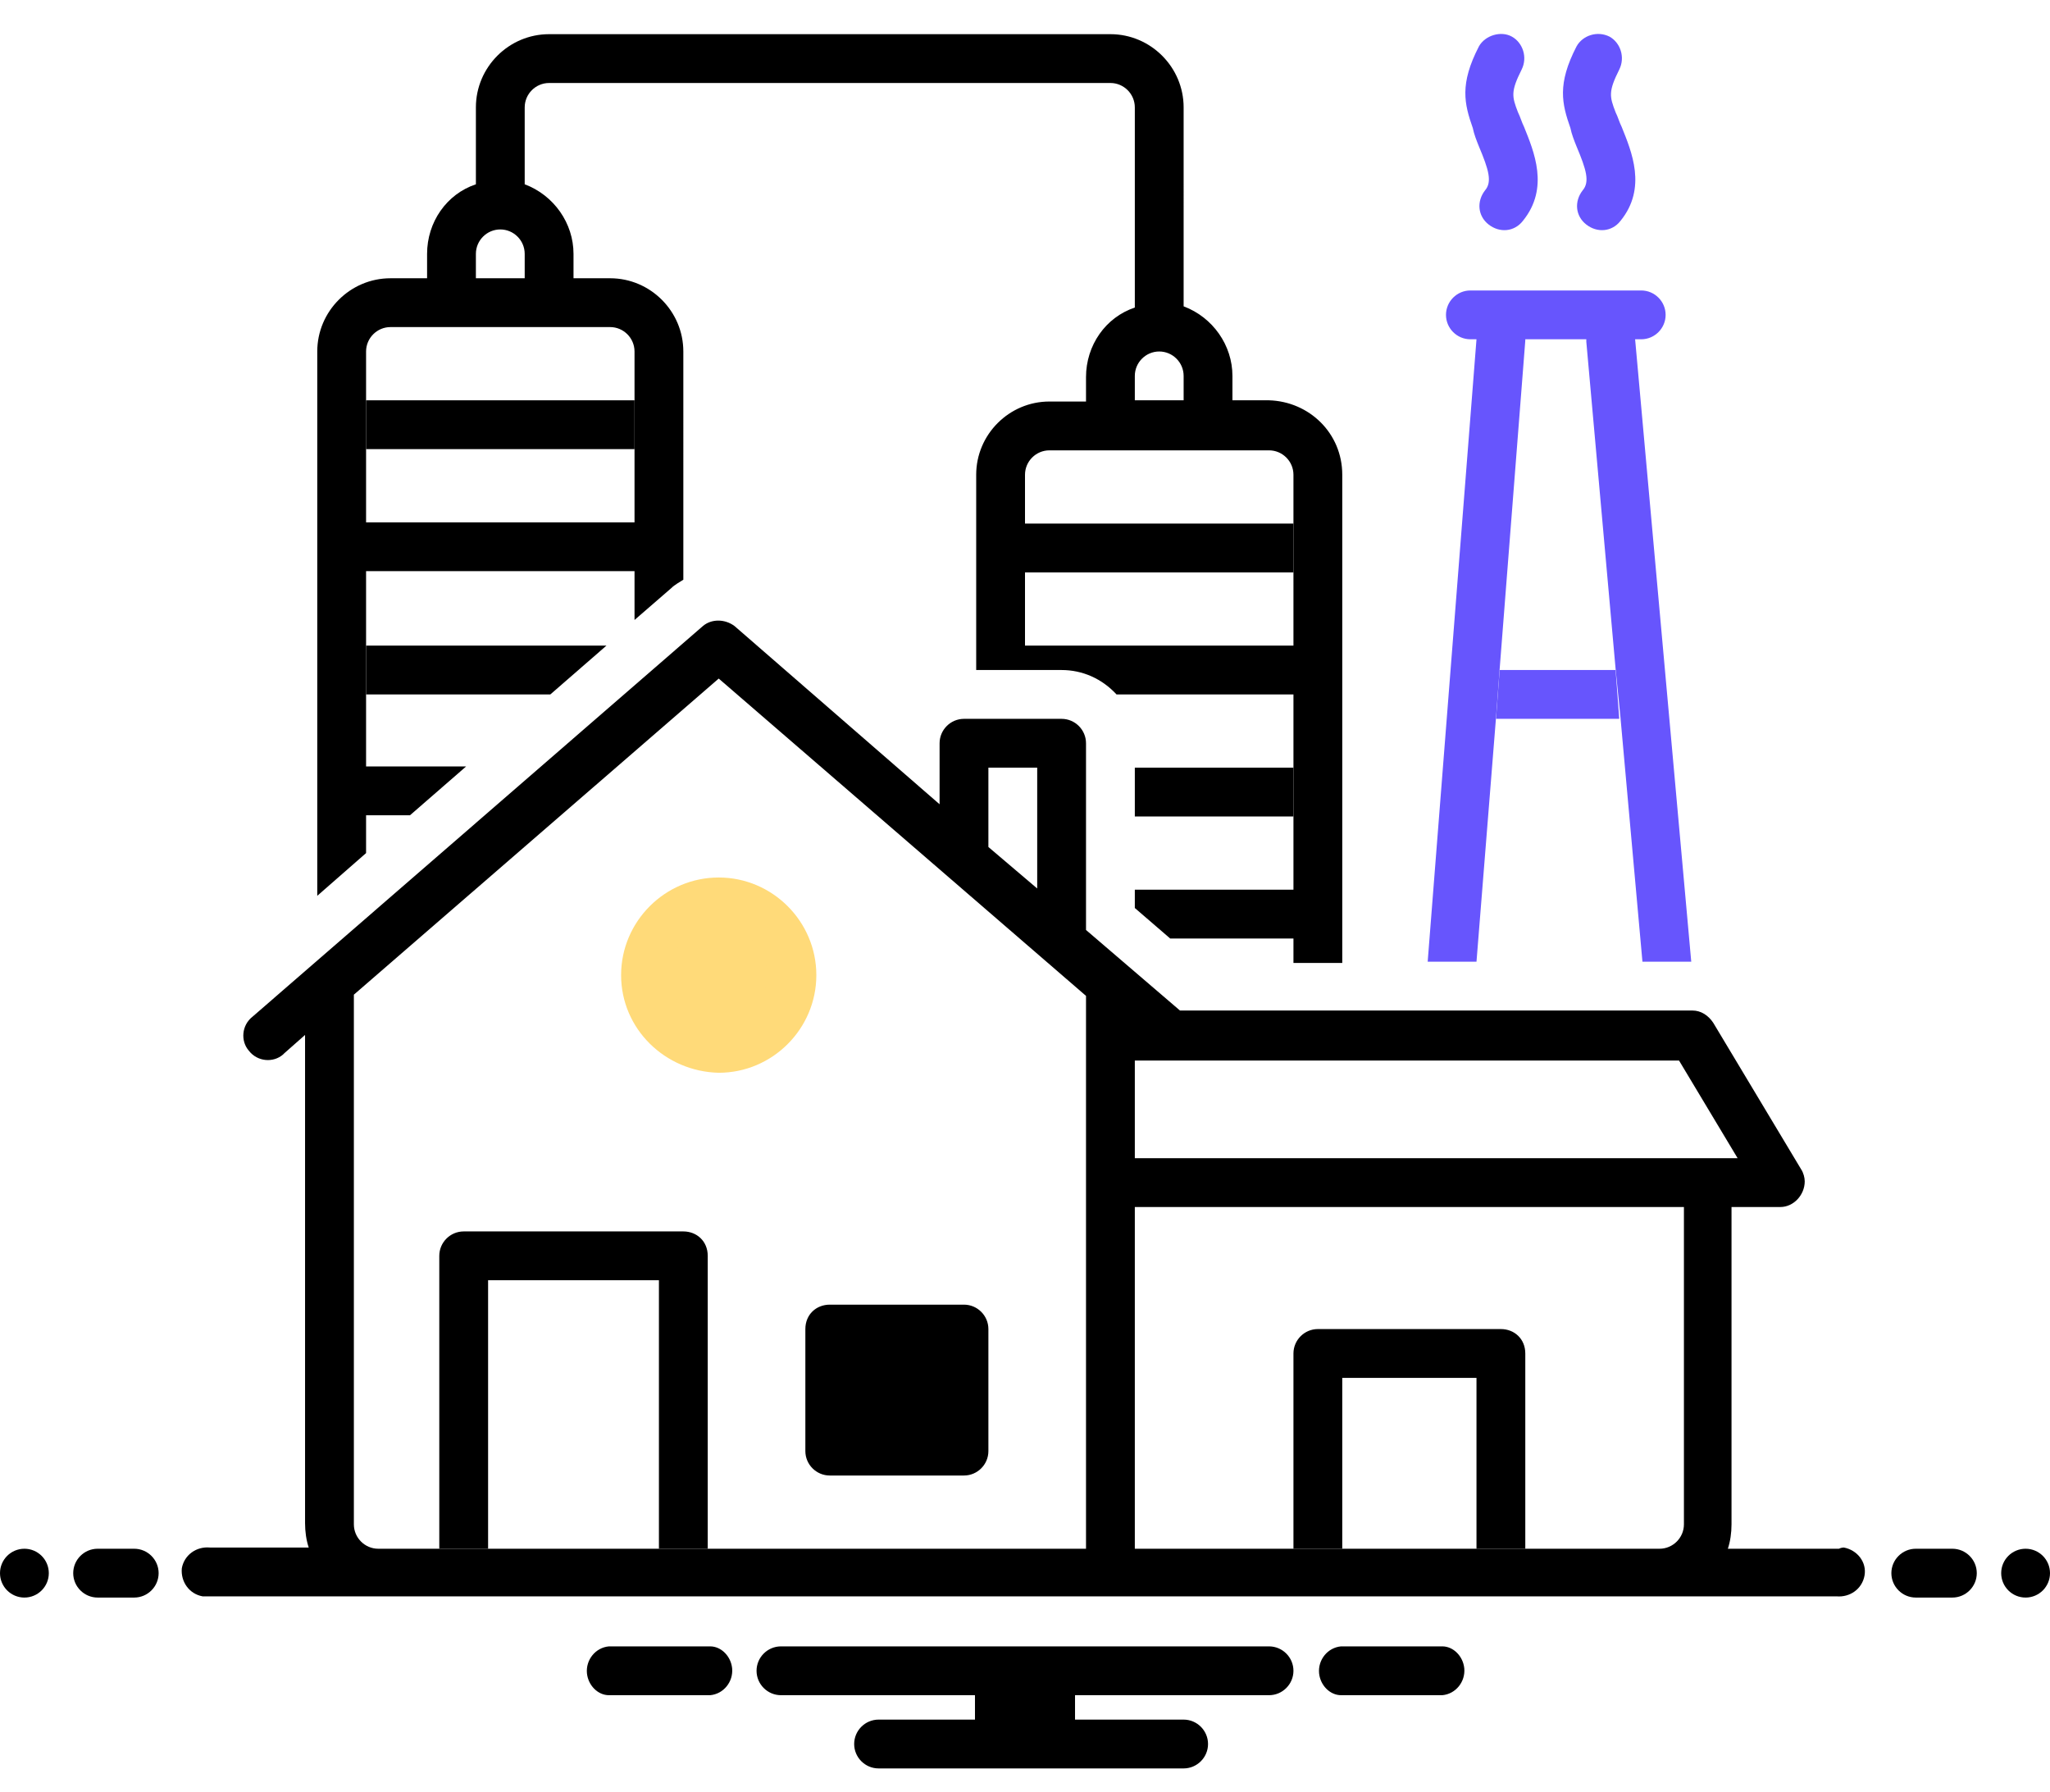
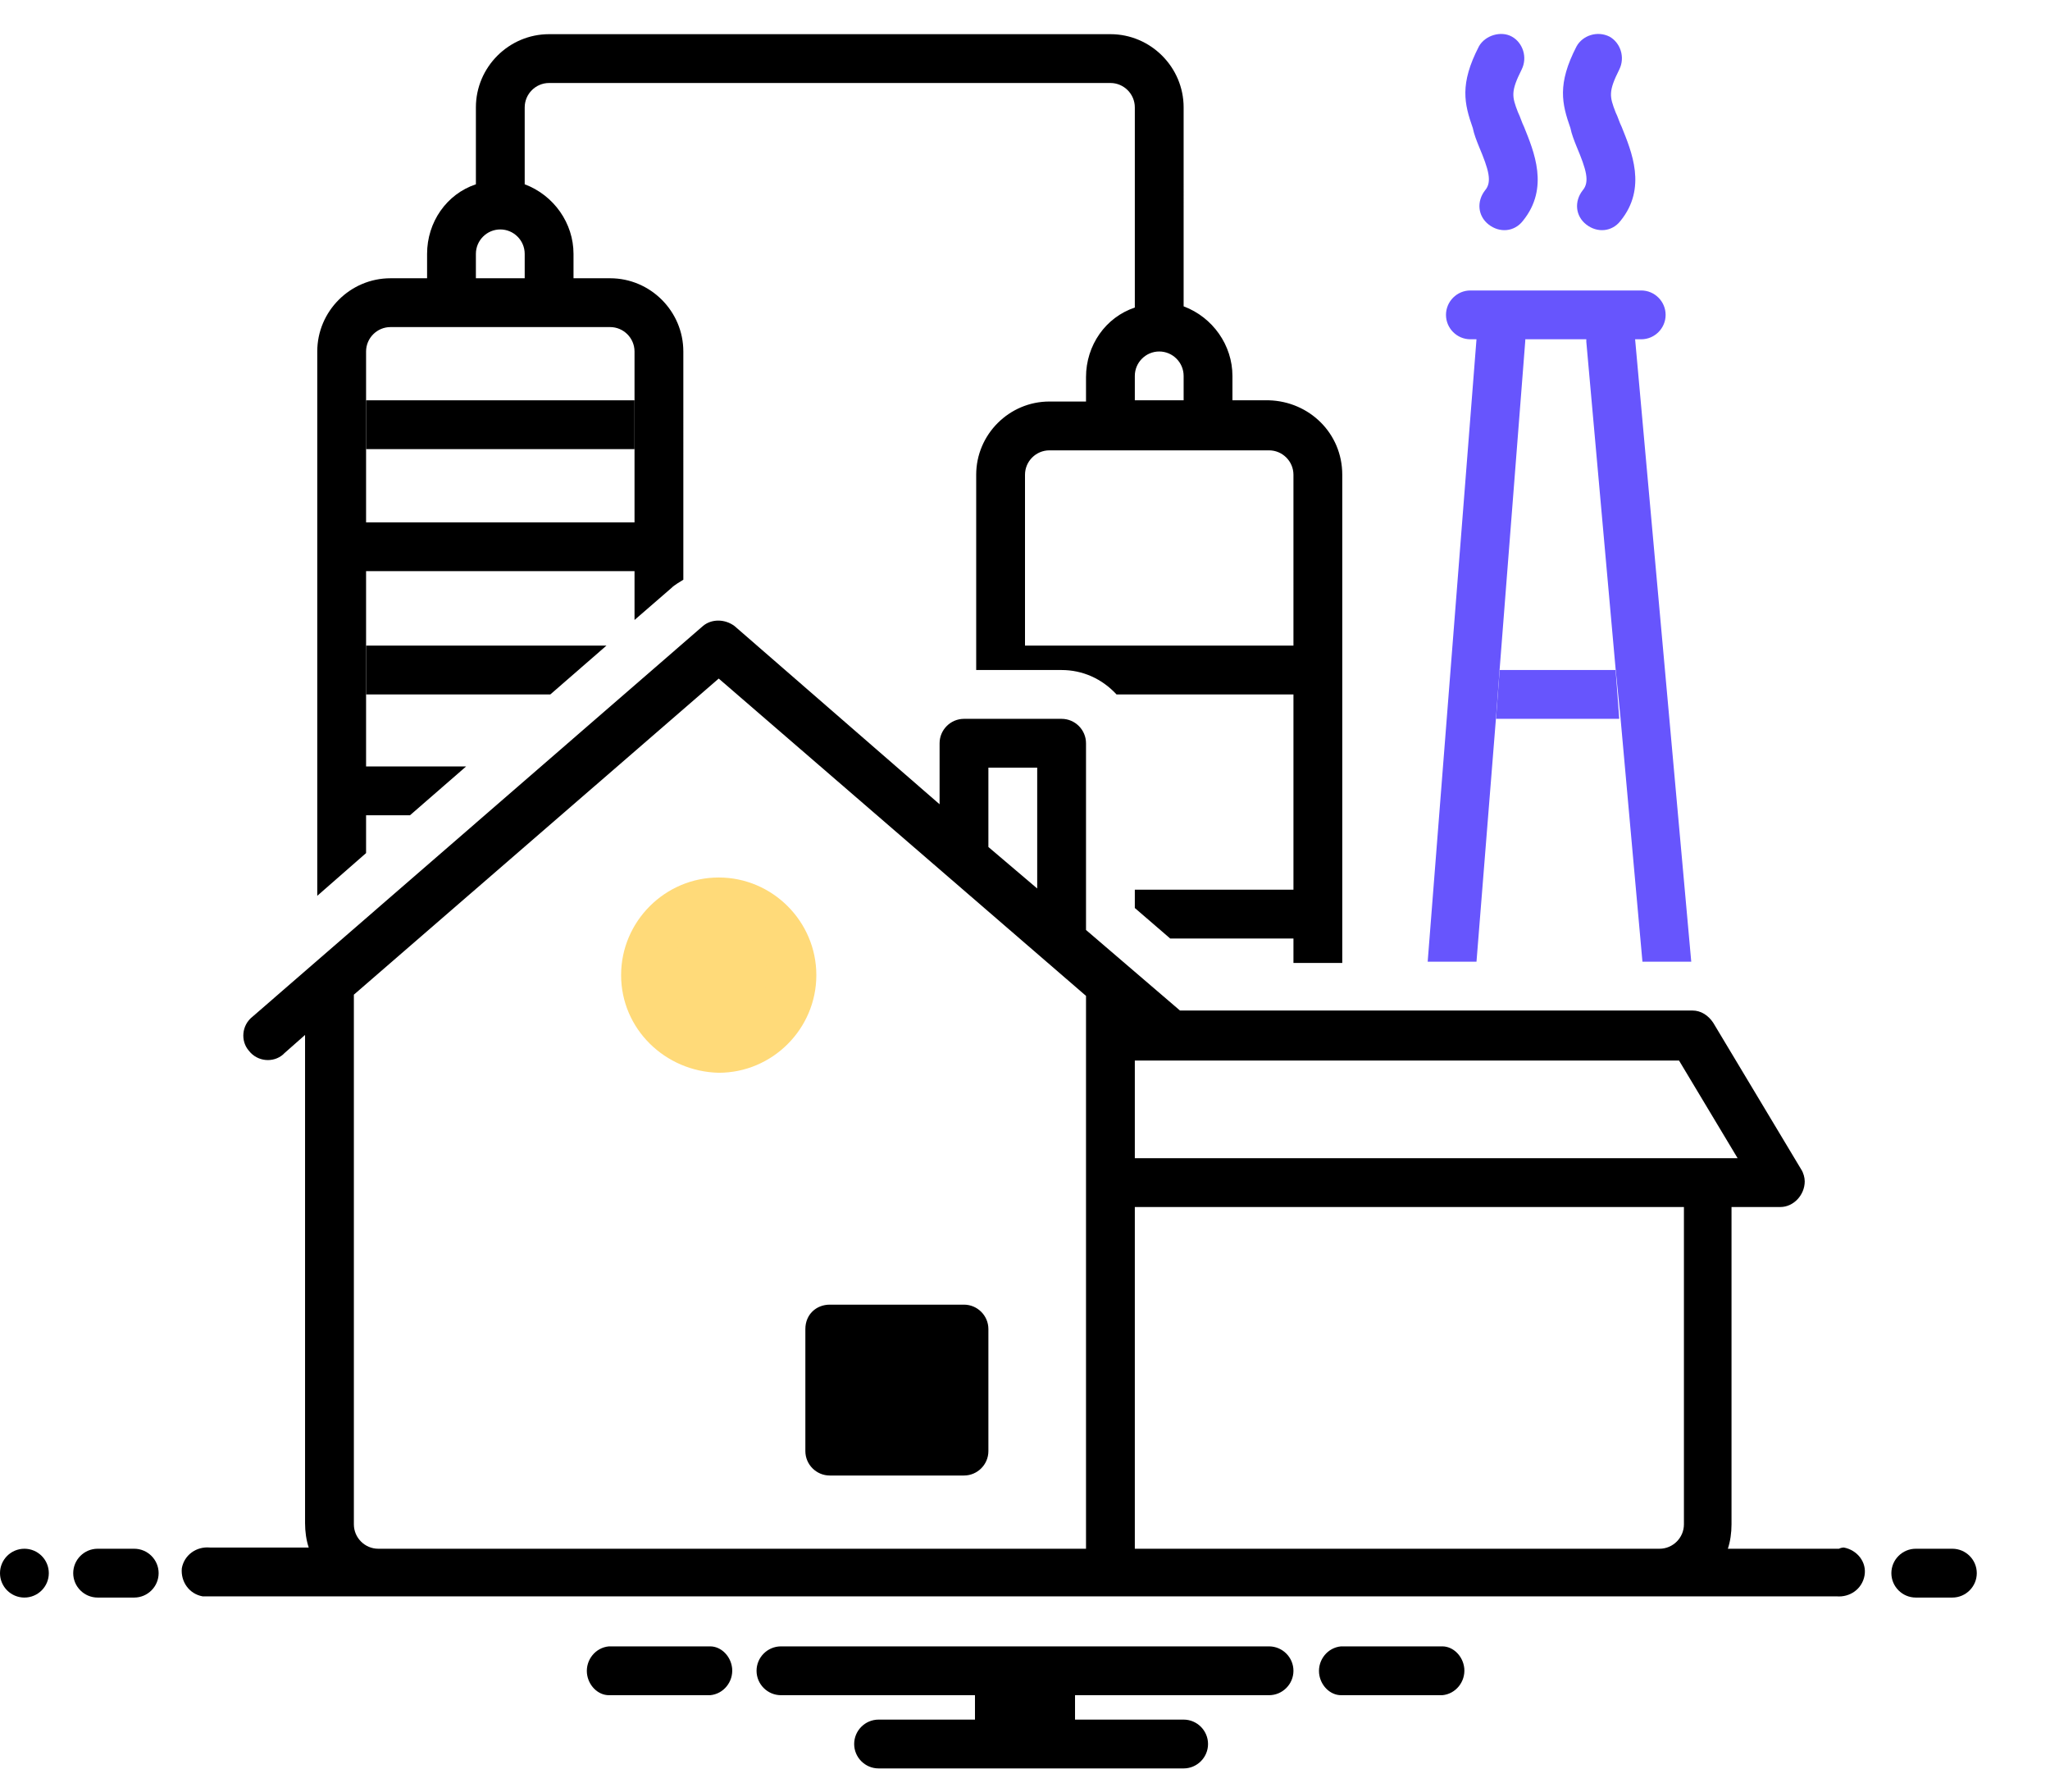
<svg xmlns="http://www.w3.org/2000/svg" version="1.1" id="Layer_1" x="0px" y="0px" viewBox="0 0 168 146.8" style="enable-background:new 0 0 168 146.8;" xml:space="preserve">
  <style type="text/css">
	.st0{fill:#6755FD;}
	.st1{fill:#FFDA79;}
</style>
  <path class="st0" d="M129.2,12c0.8,1.9,1.1,2.9,0.5,3.6c-0.7,0.9-0.6,2.1,0.3,2.8c0.9,0.7,2.1,0.6,2.8-0.3c2.2-2.7,0.9-5.7,0.1-7.7  c-0.2-0.4-0.3-0.8-0.5-1.2c-0.5-1.3-0.6-1.7,0.3-3.5c0.5-1,0.1-2.2-0.8-2.7c-1-0.5-2.2-0.1-2.7,0.8l0,0c-1.6,3.1-1.2,4.7-0.5,6.7  C128.8,11,129,11.5,129.2,12L129.2,12z M121.2,12c0.8,1.9,1.1,2.9,0.5,3.6c-0.7,0.9-0.6,2.1,0.3,2.8s2.1,0.6,2.8-0.3  c2.2-2.7,0.9-5.7,0.1-7.7c-0.2-0.4-0.3-0.8-0.5-1.2c-0.5-1.3-0.6-1.7,0.3-3.5c0.5-1,0.1-2.2-0.8-2.7s-2.2-0.1-2.7,0.8l0,0  c-1.6,3.1-1.2,4.7-0.5,6.7C120.8,11,121,11.5,121.2,12L121.2,12z" />
  <circle cx="2" cy="128.9" r="2" />
  <path d="M11,126.9H8c-1.1,0-2,0.9-2,2s0.9,2,2,2h3c1.1,0,2-0.9,2-2S12.1,126.9,11,126.9z M160,126.9h-3c-1.1,0-2,0.9-2,2s0.9,2,2,2  h3c1.1,0,2-0.9,2-2S161.1,126.9,160,126.9z" />
-   <circle cx="166" cy="128.9" r="2" />
  <path d="M118.2,134.9h-8.3c-1.1,0.1-1.9,1.1-1.8,2.2c0.1,1,0.9,1.8,1.8,1.8h8.3c1.1-0.1,1.9-1.1,1.8-2.2  C119.9,135.7,119.1,134.9,118.2,134.9z M58.2,134.9h-8.3c-1.1,0.1-1.9,1.1-1.8,2.2c0.1,1,0.9,1.8,1.8,1.8h8.3  c1.1-0.1,1.9-1.1,1.8-2.2C59.9,135.7,59.1,134.9,58.2,134.9z M104,134.9H64c-1.1,0-2,0.9-2,2s0.9,2,2,2h15.9v2H72c-1.1,0-2,0.9-2,2  s0.9,2,2,2h25c1.1,0,2-0.9,2-2s-0.9-2-2-2h-8.9v-2H104c1.1,0,2-0.9,2-2S105.1,134.9,104,134.9z" />
  <path class="st0" d="M134,27.8h0.5c1.1,0,2-0.9,2-2s-0.9-2-2-2h-14c-1.1,0-2,0.9-2,2s0.9,2,2,2h0.5l-4,51h4l1.6-20l0.3-4l2.1-26.9  v-0.1h5c0,0.1,0,0.1,0,0.2l2.4,26.8l0.4,4l1.8,20h4L134,27.8z" />
  <polygon class="st0" points="132.7,58.9 122.6,58.9 122.9,54.9 132.4,54.9 " />
  <path d="M66,108.9v10c0,1.1,0.9,2,2,2h11c1.1,0,2-0.9,2-2l0,0v-10c0-1.1-0.9-2-2-2H68C66.9,106.9,66,107.7,66,108.9z" />
  <rect x="70" y="110.9" width="7" height="6" />
  <path class="st1" d="M58.9,87.9c4.4,0,8-3.6,8-8s-3.6-8-8-8s-8,3.6-8,8S54.5,87.8,58.9,87.9z" />
  <path class="st1" d="M58.9,75.9c2.2,0,4,1.8,4,4s-1.8,4-4,4s-4-1.8-4-4C54.9,77.6,56.7,75.9,58.9,75.9z" />
  <polygon points="49.7,52.9 45.1,56.9 30,56.9 30,52.9 " />
  <rect x="30" y="32.8" width="22" height="4" />
  <path d="M104,32.8h-3v-2c0-2.5-1.6-4.8-4-5.7V8.8c0-3.3-2.7-6-6-6H45c-3.3,0-6,2.7-6,6v6.3c-2.4,0.8-4,3.1-4,5.7v2h-3  c-3.3,0-6,2.7-6,6v44.6l4-3.5v-3.1h3.6l4.6-4H30v-16h22v4l3-2.6c0.3-0.3,0.7-0.5,1-0.7V28.8c0-3.3-2.7-6-6-6h-3v-2  c0-2.5-1.6-4.8-4-5.7V8.8c0-1.1,0.9-2,2-2h46c1.1,0,2,0.9,2,2v16.4c-2.4,0.8-4,3.1-4,5.7v2h-3c-3.3,0-6,2.7-6,6v16h7  c1.7,0,3.3,0.7,4.5,2H106v16H93v1.5l2.9,2.5H106v2h4v-40C110,35.5,107.3,32.9,104,32.8z M39,20.8c0-1.1,0.9-2,2-2s2,0.9,2,2v2h-4  V20.8z M50,26.8c1.1,0,2,0.9,2,2v14H30v-14c0-1.1,0.9-2,2-2H50z M93,30.8c0-1.1,0.9-2,2-2s2,0.9,2,2v2h-4V30.8z M106,52.9H84v-14  c0-1.1,0.9-2,2-2h18c1.1,0,2,0.9,2,2V52.9z" />
-   <path d="M93,62.9h13v4H93V62.9z M84,42.9h22v4H84V42.9z M125,110.9v16h-4v-14h-11v14h-4v-16c0-1.1,0.9-2,2-2h15  C124.1,108.9,125,109.7,125,110.9z" />
  <path d="M150.7,126.9h-9.1c0.2-0.6,0.3-1.3,0.3-2v-26h4c1.1,0,2-1,2-2.1c0-0.3-0.1-0.7-0.3-1l-7.2-12c-0.4-0.6-1-1-1.7-1h-42  L89,76.2c0-2.8,0-15.3,0-15.3c0-1.1-0.9-2-2-2h-8c-1.1,0-2,0.9-2,2v5L60.2,51.3c-0.8-0.6-1.9-0.6-2.6,0l-36.9,32  c-0.9,0.7-1,2-0.3,2.8c0.7,0.9,2,1,2.8,0.3l0.1-0.1l1.7-1.5v40c0,0.7,0.1,1.4,0.3,2h-8.1c-1.1-0.1-2.1,0.6-2.3,1.7  c-0.1,1.1,0.6,2.1,1.7,2.3c0.2,0,0.3,0,0.5,0h133.4c1.1,0.1,2.1-0.6,2.3-1.7s-0.6-2.1-1.7-2.3C151.1,126.8,150.9,126.8,150.7,126.9z   M93,86.9h44.6l4.8,8H93V86.9z M81,62.9h4v9.9l-4-3.4V62.9z M89,126.9H31c-1.1,0-2-0.9-2-2V81.5l29.9-25.9l30.1,26V126.9z   M138,124.9c0,1.1-0.9,2-2,2H93v-28h45V124.9z" />
-   <path d="M58,102.9v24h-4v-22H40v22h-4v-24c0-1.1,0.9-2,2-2h18C57.1,100.9,58,101.7,58,102.9z" />
</svg>